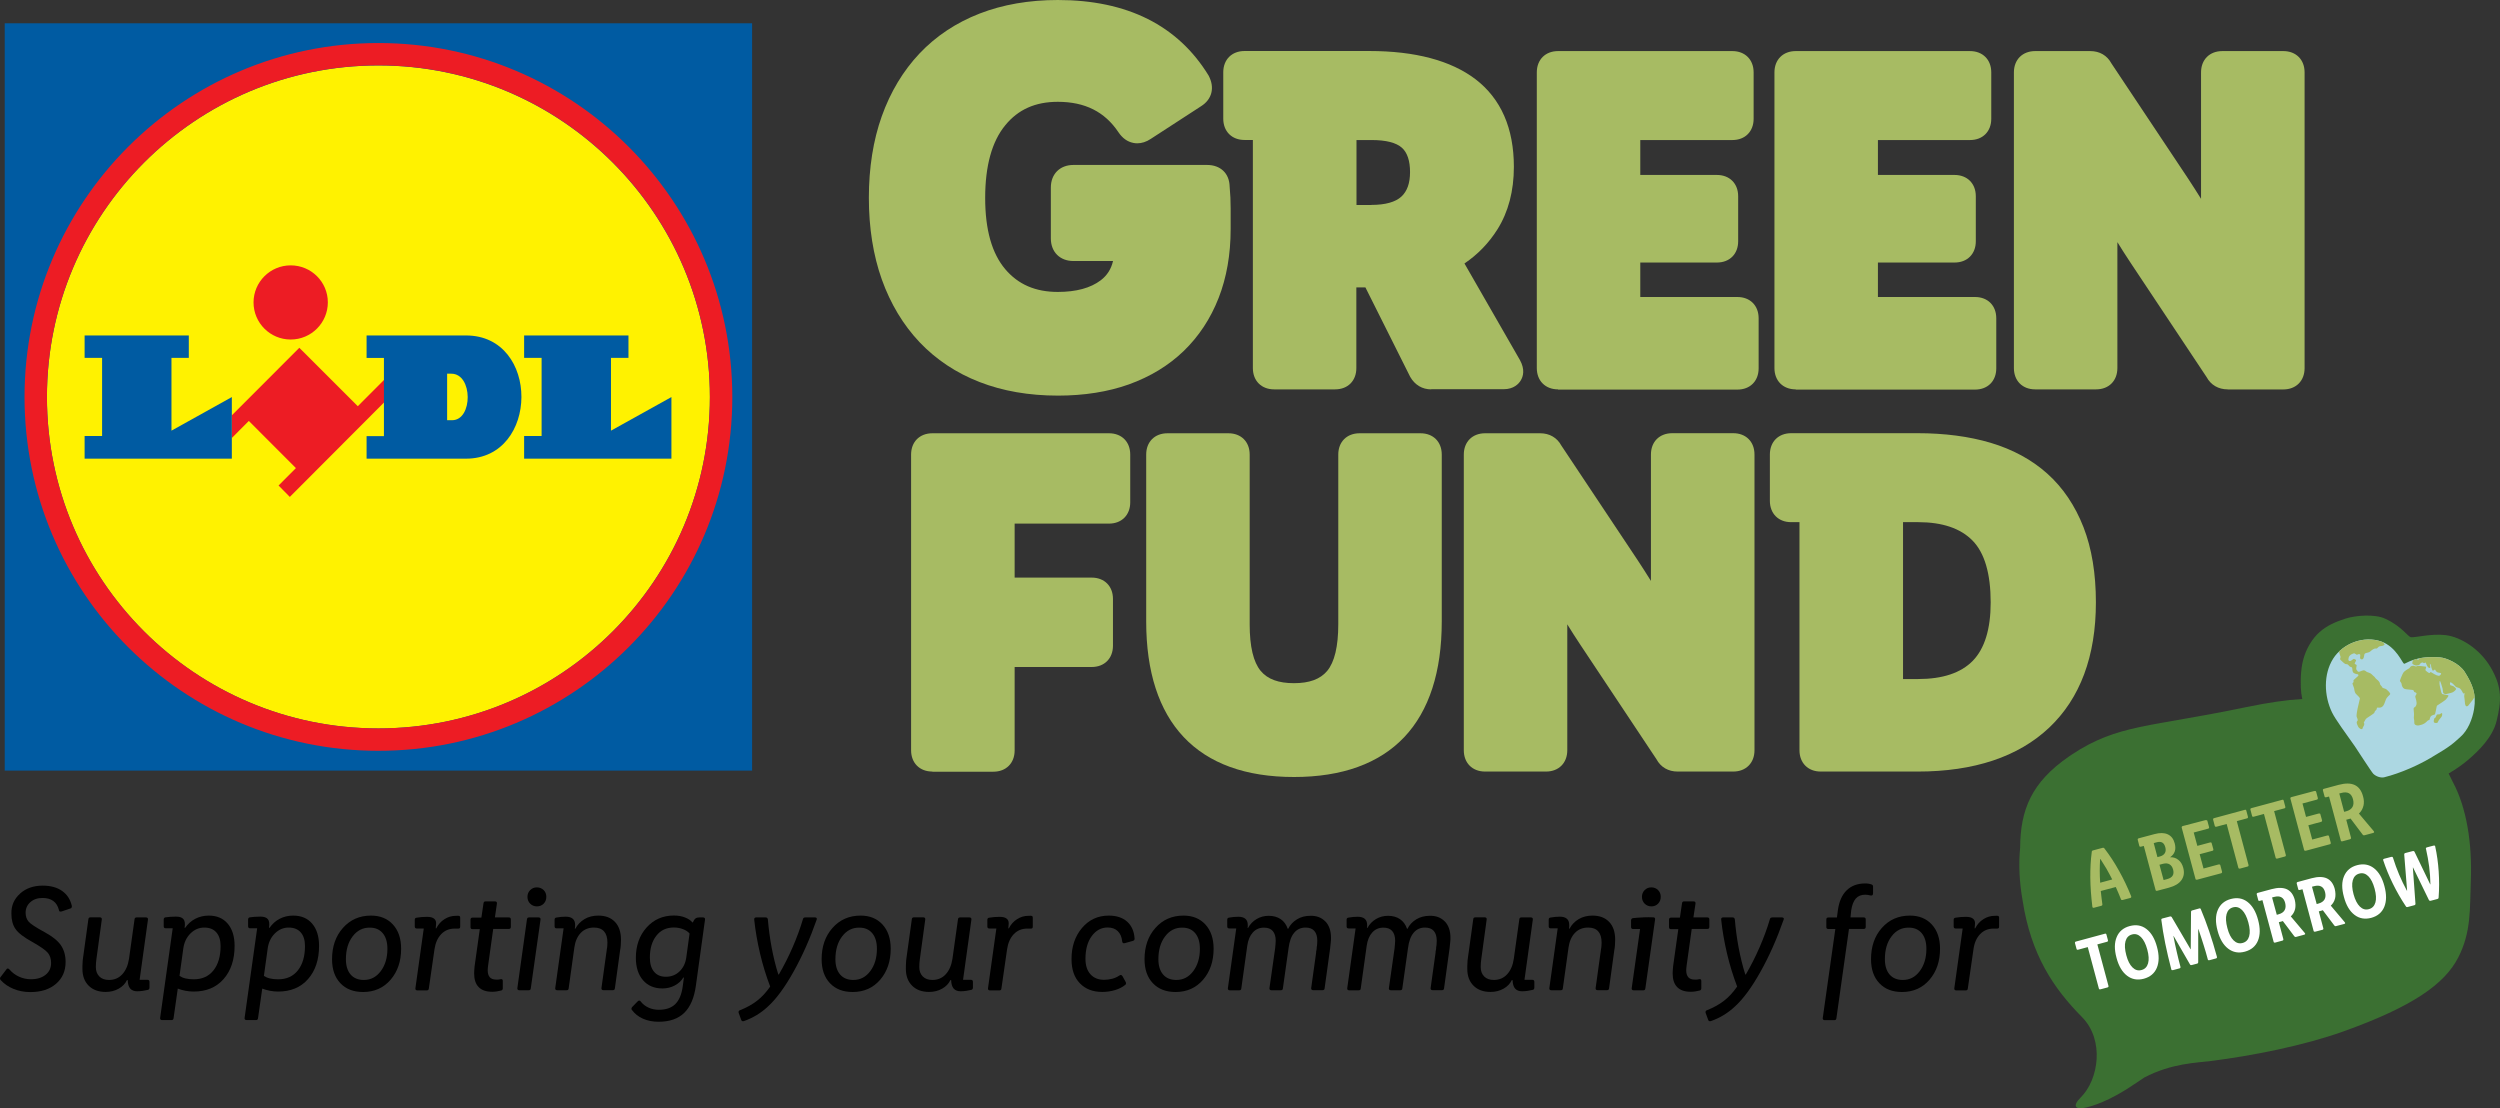
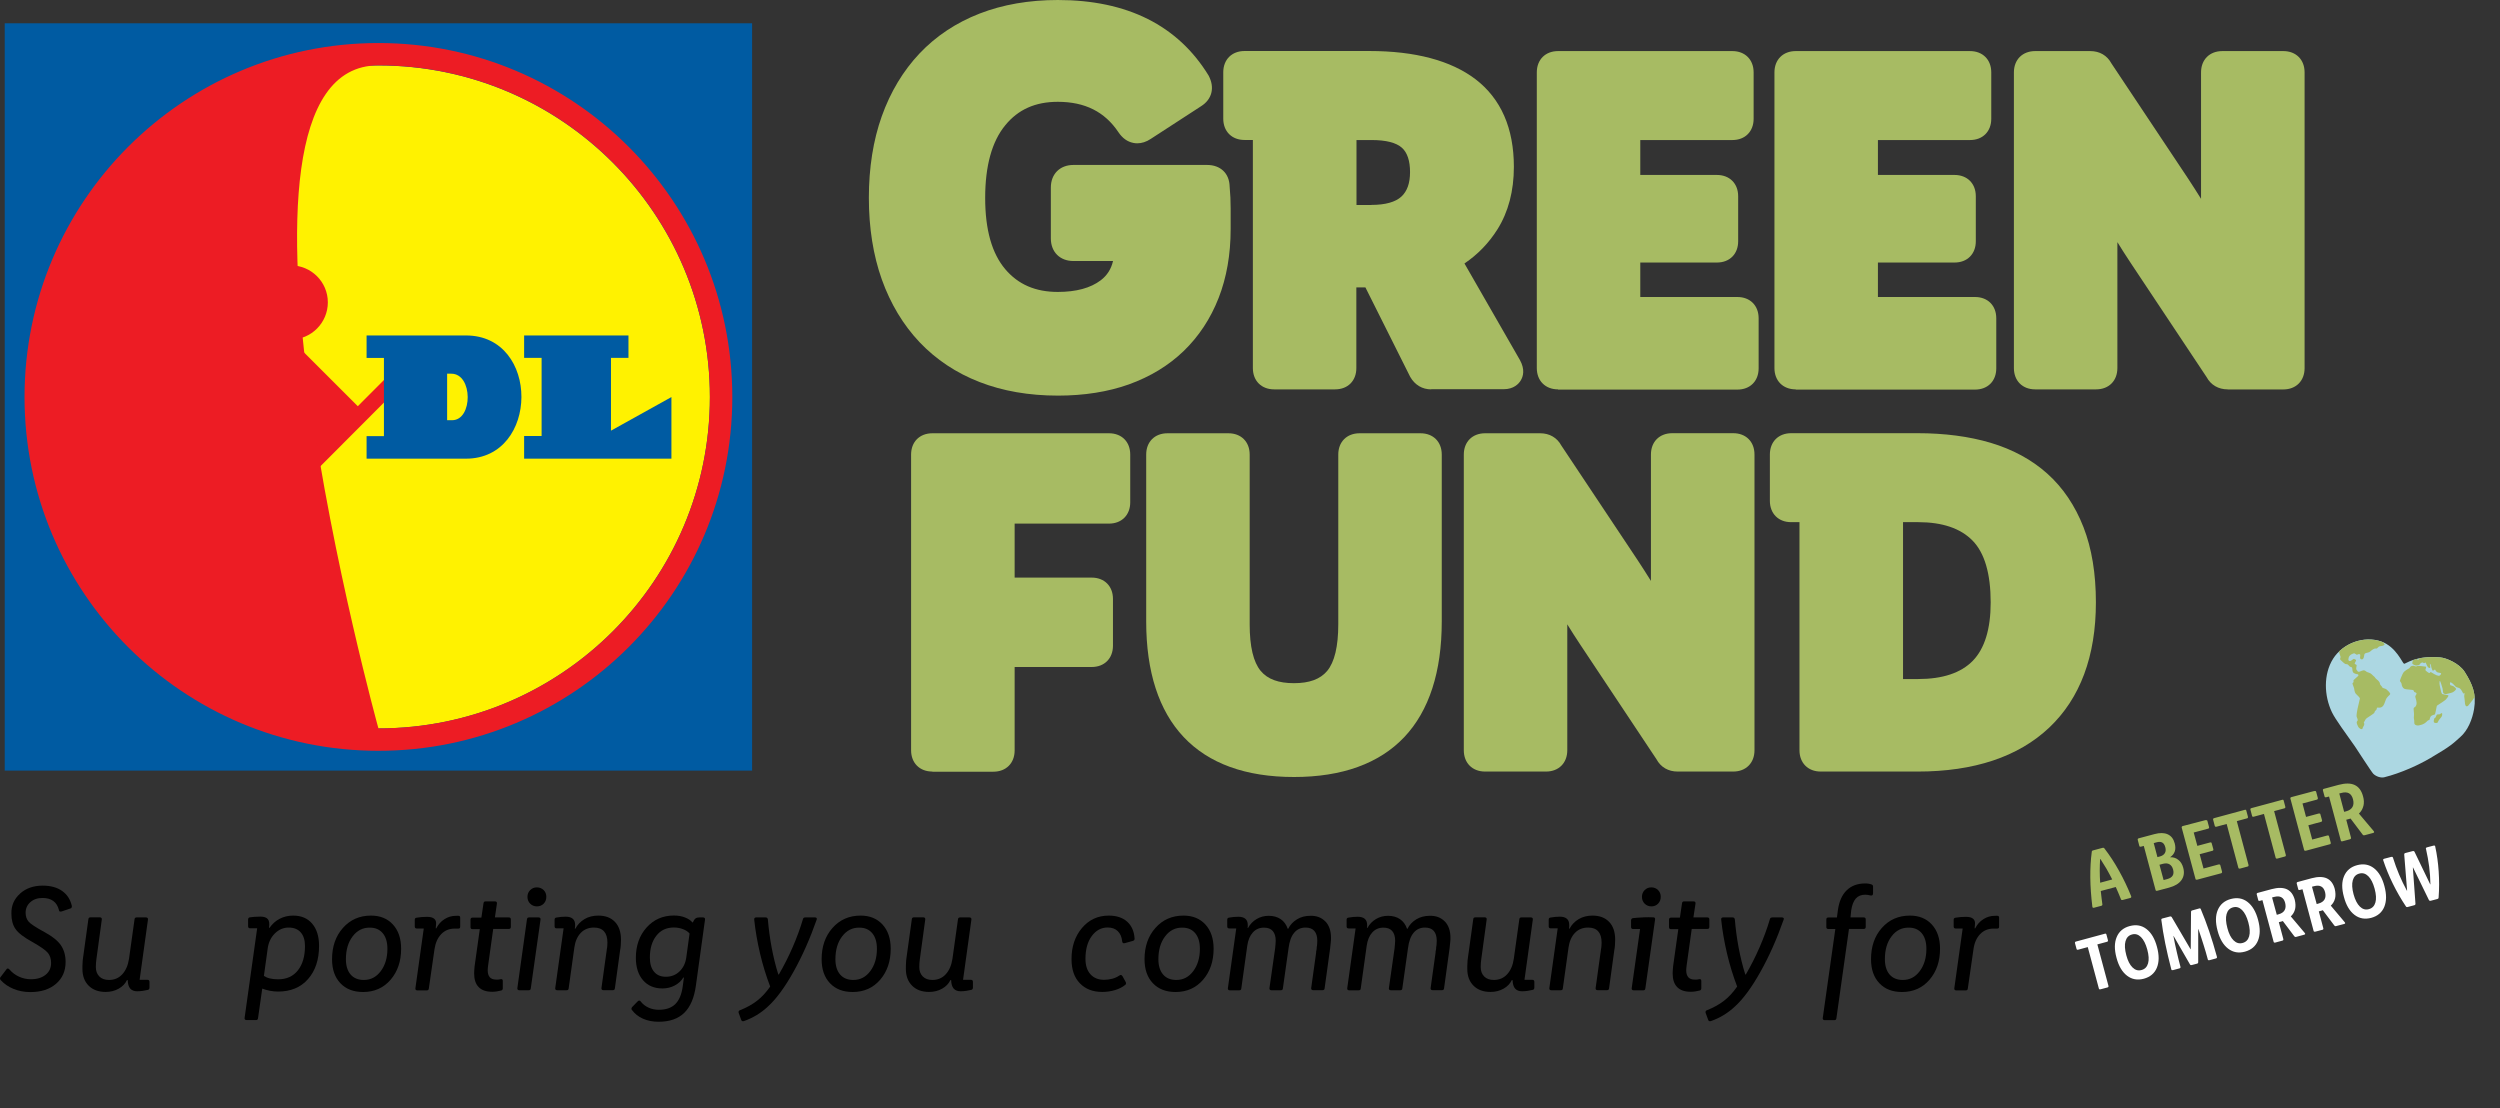
<svg xmlns="http://www.w3.org/2000/svg" id="Layer_2" data-name="Layer 2" viewBox="0 0 344.53 152.73">
  <rect x="0" y="0" width="344.53" height="152.73" fill="#333333" stroke="none" />
  <defs>
    <style>
      .cls-1 {
        fill: none;
      }

      .cls-2 {
        fill: #3b7032;
      }

      .cls-3 {
        fill: #005ba2;
      }

      .cls-4 {
        fill: #ed1c24;
      }

      .cls-5 {
        fill: #fff;
      }

      .cls-6 {
        fill: #a7bb63;
      }

      .cls-7 {
        fill: #acd7e2;
      }

      .cls-8 {
        clip-path: url(#clippath);
      }

      .cls-9 {
        fill: #fff200;
      }
    </style>
    <clipPath id="clippath">
      <path class="cls-1" d="M321.54,90.79c-1.35,2.14-1.25,5.09-.16,7.38.47.98,1.9,2.91,3.15,4.68.18.27,2.32,3.58,2.55,3.8.43.41,1.08.58,1.5.48,2.36-.59,4.77-1.72,6.33-2.63,2.99-1.75,3.15-2.03,4.14-2.9,1.07-.94,1.68-2.46,1.92-3.88.33-2.02-.2-3.39-1.3-5.12-.72-1.13-2.49-1.93-3.41-2-1.86-.16-3.09.13-3.86.42-.67.25-.99.5-1.09.46-.21-.08-1.07-2.32-3.11-3.05-.55-.2-1.14-.29-1.72-.29-1.95-.02-3.91,1-4.94,2.65Z" />
    </clipPath>
  </defs>
  <g id="Layer_1-2" data-name="Layer 1">
    <g>
      <rect class="cls-3" x=".65" y="3.21" width="103" height="102.99" />
      <path class="cls-9" d="M52.15,9.02C26.93,9.02,6.47,29.48,6.47,54.72s20.46,45.67,45.68,45.67,45.68-20.46,45.68-45.67S77.37,9.02,52.15,9.02" />
      <polygon class="cls-4" points="49.31 55.98 41.25 47.93 31.95 57.24 31.95 60.36 34.29 58.01 40.78 64.51 38.39 66.91 39.94 68.48 52.92 55.47 52.92 52.36 49.31 55.98" />
      <polygon class="cls-3" points="11.66 46.23 26.02 46.23 26.02 49.32 23.63 49.32 23.63 59.35 31.95 54.72 31.95 63.21 11.66 63.21 11.66 60.09 14.07 60.09 14.07 49.32 11.66 49.32 11.66 46.23" />
      <polygon class="cls-3" points="72.23 46.23 72.23 49.32 74.64 49.32 74.64 60.09 72.23 60.09 72.23 63.21 92.53 63.21 92.53 54.72 84.2 59.35 84.2 49.32 86.61 49.32 86.61 46.23 72.23 46.23" />
      <path class="cls-4" d="M40.06,36.57c2.83,0,5.12,2.28,5.12,5.1s-2.29,5.12-5.12,5.12-5.12-2.29-5.12-5.12c.01-2.82,2.3-5.1,5.12-5.1" />
-       <path class="cls-4" d="M52.15,100.38c-25.22,0-45.68-20.46-45.68-45.67S26.93,9.01,52.15,9.01s45.68,20.46,45.68,45.7-20.46,45.67-45.68,45.67M52.15,5.93C25.23,5.93,3.38,27.78,3.38,54.72s21.85,48.75,48.77,48.75,48.77-21.83,48.77-48.75c0-26.94-21.85-48.79-48.77-48.79" />
+       <path class="cls-4" d="M52.15,100.38S26.93,9.01,52.15,9.01s45.68,20.46,45.68,45.7-20.46,45.67-45.68,45.67M52.15,5.93C25.23,5.93,3.38,27.78,3.38,54.72s21.85,48.75,48.77,48.75,48.77-21.83,48.77-48.75c0-26.94-21.85-48.79-48.77-48.79" />
      <path class="cls-3" d="M64.22,46.23h-13.7v3.1h2.39v10.77h-2.39v3.11h13.7c10.13,0,10.24-16.98,0-16.98" />
      <path class="cls-9" d="M62.3,57.91h-.68v-6.41h.58c2.99,0,2.99,6.42.1,6.41" />
    </g>
    <g>
      <path class="cls-6" d="M145.78,54.52c-3.97,0-7.59-.63-10.78-1.87-3.23-1.25-6.01-3.11-8.28-5.5-2.25-2.38-4-5.29-5.2-8.65-1.18-3.32-1.78-7.1-1.78-11.24s.6-7.93,1.78-11.24c1.2-3.36,2.95-6.27,5.2-8.65,2.26-2.39,5.04-4.24,8.28-5.5,3.19-1.24,6.82-1.87,10.78-1.87,9.56,0,16.55,3.5,20.78,10.41.88,1.66.48,3.27-1.04,4.23l-6.93,4.5c-.61.41-1.25.61-1.87.61-.18,0-.37-.02-.55-.06-.81-.16-1.49-.66-2.03-1.46-1.89-2.83-4.62-4.2-8.36-4.2-3.09,0-5.46,1.05-7.24,3.23-1.84,2.23-2.77,5.6-2.77,10.01s.93,7.65,2.76,9.82c1.79,2.11,4.16,3.14,7.25,3.14,2.53,0,4.51-.54,5.91-1.6.88-.67,1.44-1.54,1.7-2.66h-5.46c-1.86,0-3.11-1.25-3.11-3.11v-7.02c0-1.86,1.25-3.11,3.11-3.11h18.42c1.85,0,3.07,1.16,3.11,2.96.1,1.05.14,2.07.14,3.01v2.87c0,3.49-.56,6.69-1.66,9.5-1.11,2.84-2.73,5.29-4.81,7.3-2.07,2-4.61,3.54-7.55,4.6-2.88,1.03-6.19,1.55-9.8,1.55" />
      <path class="cls-6" d="M188.97,28.24c1.94,0,3.34-.39,4.16-1.15.8-.74,1.19-1.85,1.19-3.38s-.37-2.67-1.11-3.34c-.79-.71-2.19-1.07-4.18-1.07h-2.09v8.95h2.03ZM197.24,53.66c-1.24,0-2.26-.61-2.9-1.73l-6.17-12.32h-1.25v11.12c0,1.75-1.17,2.93-2.93,2.93h-8.4c-1.75,0-2.93-1.18-2.93-2.93v-31.44h-1.15c-1.75,0-2.93-1.18-2.93-2.93v-6.4c0-1.75,1.18-2.93,2.93-2.93h17.19c6.32,0,11.24,1.31,14.63,3.88,3.52,2.69,5.3,6.76,5.3,12.09,0,3.31-.76,6.21-2.26,8.6-1.18,1.88-2.71,3.47-4.55,4.71l7.65,13.32c.71,1.3.45,2.24.1,2.81-.27.45-.95,1.2-2.36,1.2h-9.97v.02Z" />
      <path class="cls-6" d="M214.72,53.66c-1.75,0-2.93-1.18-2.93-2.93V9.97c0-1.75,1.18-2.93,2.93-2.93h24.02c1.75,0,2.93,1.18,2.93,2.93v6.4c0,1.75-1.17,2.93-2.93,2.93h-12.69v4.81h10.56c1.75,0,2.93,1.18,2.93,2.93v6.21c0,1.75-1.17,2.93-2.93,2.93h-10.56v4.75h13.38c1.75,0,2.93,1.17,2.93,2.93v6.9c0,1.75-1.17,2.93-2.93,2.93h-24.71v-.03Z" />
      <path class="cls-6" d="M247.47,53.66c-1.75,0-2.93-1.18-2.93-2.93V9.97c0-1.75,1.18-2.93,2.93-2.93h24.02c1.75,0,2.93,1.18,2.93,2.93v6.4c0,1.75-1.17,2.93-2.93,2.93h-12.69v4.81h10.56c1.75,0,2.93,1.18,2.93,2.93v6.21c0,1.75-1.17,2.93-2.93,2.93h-10.56v4.75h13.38c1.75,0,2.93,1.17,2.93,2.93v6.9c0,1.75-1.17,2.93-2.93,2.93h-24.71v-.03Z" />
      <path class="cls-6" d="M307.01,53.66c-1.29,0-2.33-.6-2.92-1.7l-10.46-15.73c-.67-1.01-1.28-1.97-1.83-2.86v17.36c0,1.75-1.18,2.93-2.93,2.93h-8.4c-1.75,0-2.93-1.18-2.93-2.93V9.97c0-1.75,1.18-2.93,2.93-2.93h7.59c1.29,0,2.33.6,2.92,1.7l10.52,15.8c.67,1.02,1.28,1.97,1.83,2.86V9.97c0-1.75,1.18-2.93,2.93-2.93h8.41c1.75,0,2.93,1.18,2.93,2.93v40.77c0,1.75-1.18,2.93-2.93,2.93h-7.66Z" />
    </g>
    <g>
      <path class="cls-6" d="M128.49,106.33c-1.75,0-2.93-1.18-2.93-2.93v-40.76c0-1.75,1.18-2.93,2.93-2.93h24.34c1.75,0,2.93,1.17,2.93,2.93v6.59c0,1.75-1.18,2.93-2.93,2.93h-13v7.44h10.62c1.75,0,2.93,1.18,2.93,2.93v6.46c0,1.75-1.18,2.93-2.93,2.93h-10.62v11.5c0,1.75-1.18,2.93-2.93,2.93h-8.41v-.02Z" />
      <path class="cls-6" d="M178.32,107.08c-6.64,0-11.75-1.85-15.2-5.51-3.42-3.63-5.16-8.99-5.16-15.92v-23.01c0-1.75,1.17-2.93,2.93-2.93h8.4c1.75,0,2.93,1.17,2.93,2.93v23.4c0,3.05.51,5.21,1.52,6.42.95,1.14,2.45,1.69,4.58,1.69s3.63-.55,4.58-1.69c1.01-1.21,1.53-3.37,1.53-6.42v-23.4c0-1.75,1.18-2.93,2.93-2.93h8.4c1.75,0,2.93,1.17,2.93,2.93v23.02c0,6.93-1.74,12.29-5.16,15.92-3.46,3.65-8.58,5.5-15.21,5.5" />
      <path class="cls-6" d="M231.2,106.33c-1.29,0-2.33-.6-2.92-1.7l-10.46-15.73c-.67-1.01-1.28-1.96-1.83-2.86v17.36c0,1.75-1.18,2.93-2.93,2.93h-8.4c-1.75,0-2.93-1.18-2.93-2.93v-40.76c0-1.75,1.18-2.93,2.93-2.93h7.59c1.29,0,2.33.6,2.92,1.69l10.52,15.8c.67,1.02,1.28,1.97,1.83,2.86v-17.43c0-1.75,1.18-2.93,2.93-2.93h8.41c1.75,0,2.93,1.17,2.93,2.93v40.77c0,1.75-1.18,2.93-2.93,2.93h-7.66Z" />
      <path class="cls-6" d="M264.35,93.58c3.36,0,5.89-.84,7.52-2.51,1.64-1.68,2.47-4.39,2.47-8.05,0-3.96-.84-6.83-2.5-8.52-1.65-1.69-4.17-2.54-7.49-2.54h-2.09v21.62h2.09ZM250.92,106.33c-1.75,0-2.93-1.18-2.93-2.93v-31.44h-1.15c-1.75,0-2.93-1.18-2.93-2.93v-6.4c0-1.75,1.18-2.93,2.93-2.93h17.44c3.69,0,7.07.44,10.04,1.32,3.05.91,5.68,2.33,7.82,4.25,2.15,1.92,3.83,4.41,4.99,7.38,1.14,2.92,1.71,6.41,1.71,10.36,0,7.43-2.17,13.24-6.45,17.28-4.25,4.01-10.35,6.04-18.11,6.04h-13.36Z" />
    </g>
    <g>
-       <path class="cls-2" d="M343.31,92.08c-1.51-2.65-4.2-4.3-6.26-4.55-1.96-.24-4.16.34-4.77.29-.46-.04-1.2-1.46-3.58-2.56-1.43-.66-4.03-.47-5.49,0-1.35.44-2.51.93-3.57,1.87-.94.84-1.66,2.05-2.06,3.23-.53,1.53-.53,3.23-.5,4.38.02.54.09,1.07.2,1.59-2.15.13-4.67.48-7.73,1.12-13.35,2.79-17.67,2.34-23.99,6.51-.14.09-.28.19-.41.28-5.17,3.54-6.72,7.35-6.75,12.58-.22,2.22-.12,4.72.34,7.28,1.15,7.48,4.26,12.1,8.19,16.07,3.11,3.15,2.31,8.59-.17,11.06-1.21,1.2-.78,1.76.74,1.39.72-.17,3.12-.77,6.88-3.37.29-.2.67-.46,1.1-.74,3.78-2,7.35-2.05,9.28-2.3,5.62-.72,12.66-2.09,18.22-4.08,9.52-3.41,13.9-6.51,15.78-10.15,1.83-3.53,1.6-6.76,1.75-10.62.19-5.04-.54-9.99-2.5-13.63-.21-.4-.39-.77-.56-1.13,1.06-.63,2.06-1.32,2.89-2.06,1.14-1,3.16-2.88,3.72-5.18.66-2.73.8-4.57-.75-7.28" />
      <path class="cls-7" d="M331.3,91.47c.21.08,1.48-1.17,4.95-.88.92.07,2.7.87,3.41,2,1.1,1.73,1.63,3.1,1.3,5.12-.24,1.42-.85,2.95-1.92,3.88-.99.87-1.15,1.15-4.14,2.9-1.56.91-3.97,2.04-6.33,2.63-.42.1-1.07-.07-1.5-.48-.23-.22-2.36-3.53-2.55-3.8-1.25-1.78-2.68-3.7-3.15-4.68-1.09-2.28-1.19-5.24.16-7.38s4.27-3.22,6.65-2.37c2.05.74,2.9,2.98,3.12,3.06" />
      <g class="cls-8">
        <path class="cls-6" d="M328.86,94.99c-.11-.08-.34-.13-.46-.18s-.09-.15-.21-.26c-.12-.12-.2-.22-.21-.36s-.2-.4-.41-.54-.28-.36-.46-.48c-.17-.11-.3-.38-.68-.48-.38-.1-.34-.2-.56-.29-.22-.09-.59.15-.76.18s-.23-.11-.35-.27c-.12-.15.03-.52.02-.62-.01-.1-.22-.14-.27-.2s.14-.31.18-.45c.04-.14-.17-.17-.27-.23-.1-.05-.37.27-.54.29-.17.01-.32-.06-.2-.48.12-.42.58-.53.71-.58.13-.04.4.25.46.19s.33-.16.41-.01c.07.15-.16.59.18.65.33.06.36-.47.39-.64.03-.17.13-.22.48-.29s.36-.23.7-.44c.34-.21.41-.09.52-.12.11-.03.22-.24.39-.3.17-.06.46-.02.65-.19.18-.16-.12-.19-.08-.31.04-.12.58.07.79.07s.51-.2.55-.33c.04-.12-.06-.23-.19-.33s.08-.69.15-.75.3-.25.4-.38-.09-.35-.09-.51-.24-.27-.28-.32.29-.11.4-.18c.11-.06.46.06.49.1.03.05.26.18.39.23.14.05.2.28.21.54.01.25-.14.06-.26.07s-.05-.03.02.32c.07.35.28.67.41.7s.17-.03.27-.14c.11-.12.23-.12.39-.14s.3-.06.4-.11c.09-.05.63.08.88.05.25-.02.21-.26.29-.41.08-.15.15.03.38-.03.24-.06.14-.22.25-.27.11-.05.41-.07.34-.32s-.49-.24-.58-.23c-.09.01-1.1-.22-1.27-.32-.18-.1-.4-.14-.78-.21s-.88-.33-1.28-.4c-.4-.06-.42.06-.57.06-.15-.01-.72-.13-.91.01-.2.14-.02.3-.02.3,0,0,.32.21.27.25-.05.04-.51-.1-.66-.07-.16.04-.01.14-.01.26,0,.11.53.21.64.39.11.17-.04.3-.16.36s-.23-.01-.16.27c.07.27-.01.21-.1.13s-.31-.31-.39-.34c-.08-.03-.5.22-.62.5s-.15.19-.23.21c-.09.02-.22.07-.27.19-.05.11-.13.09-.18.04-.05-.06.16-.29.17-.34.01-.05-.14-.06-.43-.2-.29-.13-.23-.16-.17-.32.05-.16.99-.26,1.12-.27.13-.01.42-.19.52-.28s.16-.15.02-.22-.14.03-.24-.01c-.1-.04-.06-.33-.17-.4s-.17.04-.32.18c-.15.13-.28.16-.32.12-.04-.05.09-.29.02-.48s-.4-.06-.54-.09-.24-.38-.44-.4c-.2-.02-.18.28-.25.42s.05.18-.43,0c-.47-.18-.82-.25-1.19-.23s-.42-.15-.48-.28-.17-.11-.34-.15c-.6-.18-1.35-.16-1.63-.15s-.21.16-.37.3c-.17.14-.23-.03-.65.06-.42.09-.26.43-.25.58.02.14.49.2.49.2,0,0,.31-.07.4-.03.1.04.14.02.38-.01s.8.34.76.49c-.04.15-.19.41-.18.57.01.16-.05.19-.21.35-.15.16-.61.62-.71.79-.11.17-.16.63-.03.83.13.2.33.41.37.69.04.27.16.7.2.79.05.09.08.2.05.28-.03.07-.11.19-.01.3.11.11.48.47.64.56.16.08.3-.01.44.15s.15.2.31.27c.16.06.21.01.24.22s0,.5.24.64.48.14.53.16c.05.02.1.15.06.21-.04.07-.59.5-.63.57-.05.06-.04.16-.02.25.02.09-.13.13-.15.22-.02.08.2.54.22.67s.06.59.27.79c.21.2.56.54.53.63-.03.08-.29,1.31-.33,1.44-.04.13-.17.96-.12,1.06.05.09.19.47.14.53-.04.06-.12.13-.13.26-.01.12.13.48.22.62s.26.27.39.3c.13.02.18,0,.21-.14s.17-.29.21-.45c.04-.16.02-.16-.02-.24s-.06-.08.03-.18c.08-.1.15-.37.35-.5.19-.13.9-.58,1-.69s.07-.23.16-.31c.09-.08.15-.11.2-.23.05-.12,0-.18.08-.22.08-.03.39.07.61-.07.22-.14.31-.29.47-.74.06-.17.13-.4.27-.57.21-.27.44-.4.44-.51-.02-.18-.43-.56-.54-.64M332.76,89.47c-.06.06-.09.14-.13.18-.03.05-.04.14.01.21.05.07.3.09.32.08.02,0,.11-.29.12-.35s.01-.18-.05-.18c-.05,0-.21,0-.27.06M333.67,89.35c-.06,0-.25-.08-.31,0s-.17-.02-.16.13c0,.15-.01.14-.06.28s-.04.08-.06.22-.15.15-.08.24.17.14.25.12.2-.12.23-.12.27-.06.29-.11c.03-.05-.09-.26-.07-.35s.07-.11.06-.16c0-.05-.02-.1,0-.14s.03-.08.02-.09c-.02,0-.11-.02-.11-.02M335.83,98.5c-.06.08-.12.2-.16.33-.04.13-.16.09-.2.2s-.14.46,0,.55c.14.09.39.06.45.01.06-.05.1-.24.23-.41.13-.17.4-.44.4-.58,0-.15.06-.29-.04-.32s-.19.13-.31.16-.31-.02-.37.06M336.9,95.72c.26.05.46.06.52.12.06.06-.2.41-.36.57-.16.16-1,.7-1.13.78s-.07.03-.13.2-.17,1.06-.27,1.08c-.1.02-.38.11-.51.22-.14.11-.17.47-.22.52-.05.05-.14.02-.23.1-.1.08-.21.23-.43.37s-.49.24-.78.29-.55-.06-.61-.2-.01-.4-.06-.6-.03-.47-.01-.64c.03-.17-.1-.85-.03-.97s.23-.06.35-.41c.12-.36-.1-.92-.14-1.09s.07-.2.15-.4c.08-.2-.15-.23-.27-.29-.11-.07-.03-.14-.16-.25-.13-.1-.98-.06-1.25-.21s-.34-.47-.36-.65-.23-.35-.23-.43c-.01-.08.34-.95.49-1.16.14-.21.66-.51.77-.56.11-.06.15-.26.36-.33s.39,0,.49.05c.1.04.18.03.23-.04.05-.06,1.07.04,1.21.08.14.04-.03.33-.04.45-.01.11.45.42.52.43.08.02.06-.02.12-.07.06-.06.09-.09.23.01.14.09.67.42.93.44s.36-.24.37-.32c0-.08-.25-.07-.47-.14-.22-.06-.32-.34-.37-.39s-.22.16-.3.15c-.07,0-.26-.55-.25-.68s-.17-.33-.17-.26.06.24.06.43-.05.16-.22.09c-.18-.07-.33-.57-.4-.67s-.1.02-.2.04c-.1.01-.16-.07-.24-.09s-.32.12-.39.25-.01.07-.32.15c-.31.09-.51-.09-.66-.19-.15-.1.07-.67.29-.76.22-.09.44.24.5.22.05-.02.02-.39.1-.49.07-.1.58-.22.87-.32.3-.1.42-.02.54-.04.11-.01-.03-.28-.26-.33-.22-.05-.12-.2-.02-.41.1-.21.21-.02.29-.07s.45-.29.45-.29c0,0,.51-.21.69-.21.18.01.9.28,1.11.44s.32.15.24.28c-.08.13-.37.07-.39.16-.02.09-.01.16.1.15.11-.01.62-.34.98-.25.36.09.21.14.43.11s.34.06.48.19c.14.13.2.13.17.01-.03-.12-.09-.39,0-.4s.46.1.45.25c-.02.15-.08.35-.02.39.06.03.24.01.25-.07.01-.07.01-.31.04-.34.03-.04.47.03.65.06s.31-.14.37-.11,1.14.21,1.22.39c.04.08-.12.24-.06.29.09.07.27.1.4.18.08.05.31.01.54.07.48.12.78.41.94.5.12.07.21.1.28.2.13.21.14.38.14.38,0,0-.98,5.4-1.12,5.74-.14.35-.48.4-.64.31-.16-.09-.22-.53-.32-.5-.09.02-.15.42-.19.41-.09-.02-.32-.05-.33-.15-.01-.2.18-.57.17-.67-.01-.15-.22-.02-.19-.2s-.06-.77-.2-.7c-.78.39-.45.28-.6.45-.33.39-.67.88-.72.91-.53.32-.4-.76-.49-1.08s.04-.67.04-.67c0,0-.19.08-.22.01-.04-.06-.28-.57-.47-.68s-.43-.13-.54-.21c-.11-.08-.32-.37-.39-.41-.06-.04-.33-.3-.39-.18-.06.11-.01.33.04.37.05.03.37.09.46.17s.37.26.3.41-.42.44-.69.48c-.27.05-.63.18-.76.16s-.31-.08-.32-.23-.06-.43-.08-.55-.3-1.02-.35-1.03c-.05-.01-.07.09-.07.35.01.26.2,1,.23,1.15s.12.23.13.3c.03,0,.35.08.35.08" />
      </g>
      <g>
        <path class="cls-5" d="M334.33,116.86s.06-.07.12-.08l.94-.25s.1,0,.14,0c.04.02.06.06.07.12.24,1.09.4,2.24.48,3.44.08,1.21.08,2.41-.01,3.6,0,.05-.01.09-.04.13-.03.03-.07.06-.11.07l-.95.25s-.09,0-.13,0c-.04-.02-.07-.05-.1-.09l-2.19-4.49h-.03s.36,4.99.36,4.99c0,.06-.01.1-.03.13s-.06.05-.12.07l-.93.25s-.1.02-.14,0c-.04,0-.07-.04-.1-.09-.67-1-1.27-2.05-1.8-3.13s-.97-2.15-1.32-3.21c-.02-.05-.02-.1,0-.14s.06-.06.12-.08l.99-.26s.1,0,.14,0c.04.02.07.06.09.11.25.81.54,1.59.85,2.33s.67,1.48,1.07,2.22h.03s-.4-4.99-.4-4.99c0-.06.01-.1.03-.13s.06-.05.12-.07l1.03-.27s.1,0,.14,0c.04.02.07.05.1.1l2.16,4.48h.03c-.01-.82-.07-1.62-.17-2.42-.1-.79-.25-1.61-.44-2.46-.03-.05-.02-.1,0-.14M325.22,124.94c.37.36.78.48,1.24.35.46-.12.76-.43.9-.92.14-.49.1-1.12-.11-1.9s-.5-1.35-.87-1.72c-.37-.36-.78-.49-1.24-.36-.46.12-.76.43-.9.93-.14.5-.1,1.14.11,1.93.21.76.5,1.33.87,1.69M323.04,120.74c.33-.77.93-1.28,1.8-1.51s1.64-.1,2.31.41c.66.51,1.15,1.33,1.45,2.47.31,1.14.3,2.09-.02,2.87-.32.77-.92,1.27-1.79,1.51-.87.23-1.65.1-2.31-.41-.67-.51-1.16-1.33-1.46-2.47-.32-1.15-.31-2.1.02-2.87M319.27,124.59l.25-.07c.4-.11.67-.3.83-.57.15-.27.17-.61.07-1.01-.1-.38-.28-.64-.53-.77-.25-.14-.58-.15-1-.04l-.27.07.65,2.39ZM321.8,123.8c-.09.39-.29.73-.59,1.01l1.93,2.29c.04.05.06.1.05.14-.01.05-.06.07-.12.09l-1.14.3s-.09,0-.13,0c-.04-.02-.07-.04-.1-.08l-1.59-2.11s-.07.03-.1.04c-.04,0-.1.03-.18.05l-.27.07.62,2.32c.01.06.01.1-.01.14-.02.04-.06.07-.12.08l-.99.26s-.1,0-.14,0c-.04-.02-.06-.06-.08-.12l-1.53-5.73-.37.1s-.1,0-.14,0-.06-.06-.08-.12l-.2-.76c-.01-.05-.01-.1.01-.14.02-.04.06-.06.12-.08l1.93-.52c.86-.23,1.56-.22,2.09.02.53.25.89.73,1.09,1.46.11.49.13.92.04,1.31M313.77,126.07l.25-.07c.4-.11.67-.29.83-.57.15-.27.17-.61.07-1.01-.1-.38-.28-.64-.53-.77-.25-.14-.58-.15-1-.04l-.27.07.65,2.39ZM316.29,125.28c-.09.39-.29.73-.59,1.01l1.93,2.29c.04.05.06.1.05.14-.02.05-.06.07-.12.09l-1.14.31s-.09,0-.13,0c-.04-.02-.07-.04-.1-.08l-1.59-2.11s-.07.03-.1.04c-.04,0-.1.03-.18.05l-.27.07.62,2.32c.01.06.01.1-.01.14-.02.04-.06.07-.12.08l-.99.27s-.1,0-.14,0c-.04-.02-.06-.06-.08-.12l-1.54-5.73-.36.1s-.1,0-.14,0c-.04-.02-.07-.06-.08-.12l-.2-.76c-.02-.05-.01-.1.01-.14.02-.04.06-.07.12-.08l1.93-.52c.86-.23,1.56-.22,2.09.02.53.25.89.73,1.09,1.46.11.47.13.9.04,1.29M307.82,129.6c.37.36.78.48,1.24.35.46-.12.76-.43.9-.92.14-.49.1-1.12-.11-1.9s-.5-1.35-.87-1.72c-.37-.36-.78-.49-1.23-.37-.46.12-.76.43-.9.93-.14.5-.1,1.14.11,1.93.2.78.49,1.34.86,1.7M305.64,125.4c.33-.77.93-1.28,1.8-1.51s1.64-.1,2.3.41c.66.51,1.15,1.33,1.45,2.47.31,1.14.3,2.09-.02,2.87-.32.77-.92,1.27-1.79,1.51-.87.24-1.64.1-2.31-.41-.67-.51-1.16-1.33-1.46-2.47-.31-1.14-.3-2.1.03-2.87M303.07,125.19s.1,0,.14,0c.04.02.07.05.09.11.39.93.78,1.94,1.15,3.04.37,1.09.73,2.27,1.07,3.52.01.05.01.1-.01.14-.02.04-.06.06-.11.08l-.92.25c-.06,0-.1,0-.14,0s-.07-.06-.08-.12c-.17-.65-.36-1.3-.57-1.96-.21-.66-.44-1.39-.72-2.2h-.03v4.55c0,.05-.02.09-.04.13-.03.03-.06.06-.11.07l-.76.2s-.09,0-.13,0c-.04-.02-.07-.05-.1-.1l-2.26-3.92h-.02c.14.75.29,1.47.45,2.15.15.68.33,1.38.52,2.1.02.05.01.1-.01.14-.02.04-.06.07-.11.08l-.92.25s-.1,0-.14,0-.07-.06-.08-.12c-.33-1.26-.61-2.46-.84-3.59-.23-1.13-.4-2.2-.53-3.2-.01-.06,0-.1.02-.14.02-.03.06-.06.12-.07l1.06-.28s.09,0,.13,0c.04.02.07.05.1.09l2.59,4.42h.03s.04-5.14.04-5.14c0-.05.02-.09.04-.13.03-.03.06-.06.11-.07l.97-.27ZM293.89,133.33c.37.36.78.48,1.24.35.46-.12.76-.43.9-.92.14-.49.1-1.12-.11-1.9s-.5-1.35-.87-1.72c-.37-.36-.78-.49-1.23-.36-.46.12-.76.43-.9.93-.14.5-.1,1.14.11,1.93.2.77.49,1.33.86,1.69M291.71,129.13c.32-.77.93-1.28,1.8-1.51s1.64-.1,2.3.41c.66.51,1.15,1.33,1.45,2.47.31,1.14.3,2.09-.02,2.87-.32.77-.92,1.27-1.79,1.51-.87.23-1.64.1-2.31-.41-.67-.51-1.16-1.33-1.46-2.47-.31-1.14-.3-2.1.03-2.87M290.07,128.67s.1,0,.14,0c.04.02.06.06.08.12l.21.78c.01.05.01.1-.01.14s-.06.06-.12.08l-1.33.36,1.53,5.71c.02.05.01.1-.01.14-.02.04-.06.06-.12.08l-.97.26c-.06.02-.1,0-.14,0-.04-.02-.06-.06-.08-.11l-1.53-5.71-1.33.36s-.1,0-.14,0c-.04-.02-.07-.06-.08-.12l-.21-.78c-.01-.06-.01-.1.01-.14.02-.04.06-.07.11-.08l3.99-1.08Z" />
        <path class="cls-6" d="M323.05,111.88l.27-.07c.42-.11.71-.31.88-.6.16-.28.18-.64.07-1.07-.11-.4-.29-.67-.56-.82-.27-.14-.62-.16-1.05-.04l-.28.07.67,2.53ZM325.71,111.05c-.1.41-.3.77-.62,1.07l2.04,2.42c.05.06.06.11.05.15-.01.05-.06.08-.13.1l-1.2.32s-.1,0-.14,0c-.04-.02-.08-.04-.1-.08l-1.68-2.23s-.07.03-.11.04c-.04,0-.1.03-.19.05l-.29.08.65,2.45c.02.06.01.11-.01.15-.02.04-.06.07-.12.09l-1.04.28c-.06.02-.1,0-.15,0-.04-.02-.07-.06-.08-.12l-1.62-6.05-.39.1c-.06.02-.11,0-.15,0-.04-.02-.07-.06-.08-.12l-.22-.81c-.02-.06-.01-.1.01-.15.02-.04.06-.07.12-.08l2.04-.55c.91-.24,1.64-.24,2.2.02.56.26.94.77,1.15,1.54.14.48.16.93.06,1.35M318.97,109.02c.06-.02.11,0,.15,0,.04.02.07.06.08.12l.22.82c.02.06.01.11-.01.15-.02.04-.06.07-.12.09l-1.98.53.49,1.85,1.75-.47c.06,0,.11,0,.15,0,.04.02.07.06.08.12l.22.8c.02.06.01.11-.01.15-.02.04-.06.07-.12.08l-1.75.47.53,1.97,2.08-.56c.06,0,.11,0,.15,0,.04.02.07.06.09.12l.23.86c.02.06.01.11-.01.15-.02.04-.06.07-.12.08l-3.3.89c-.06,0-.1,0-.15,0-.04-.02-.07-.06-.09-.12l-1.88-7.04c-.02-.06-.01-.1.01-.15.02-.04.06-.07.12-.08l3.19-.85ZM314.49,110.22c.06-.02.11,0,.15,0,.04.02.07.06.08.12l.22.83c.02.06.01.11-.01.15-.02.04-.06.07-.12.08l-1.41.38,1.61,6.03c.02.06.01.11-.01.15-.02.04-.06.07-.12.08l-1.03.28c-.06.02-.11,0-.15,0-.04-.02-.07-.06-.09-.12l-1.61-6.03-1.41.38c-.06.02-.11,0-.15,0-.04-.02-.07-.06-.08-.12l-.22-.83c-.02-.06-.01-.11.01-.15.02-.04.06-.07.12-.08l4.22-1.14ZM309.34,111.6c.06-.02.11,0,.15,0,.04.02.07.06.08.12l.22.83c.01.06.01.11-.01.15-.02.04-.06.07-.12.08l-1.4.38,1.61,6.03c.01.06.01.11-.01.15-.02.04-.06.07-.12.08l-1.03.28c-.06,0-.11,0-.15,0-.04-.02-.07-.06-.09-.12l-1.61-6.03-1.4.38c-.06.02-.11,0-.15,0-.04-.02-.07-.06-.09-.12l-.22-.83c-.02-.06-.01-.11.01-.15.02-.04.06-.07.12-.08l4.21-1.14ZM303.98,113.03c.06,0,.11,0,.15,0,.04.02.07.06.08.12l.22.82c.02.06.01.11-.01.15-.02.04-.06.07-.12.08l-1.98.53.5,1.84,1.75-.47c.06-.02.1,0,.15,0,.04.02.07.06.08.12l.22.8c.02.06.01.11-.01.15-.02.04-.06.07-.12.08l-1.75.47.53,1.97,2.08-.56c.06,0,.11,0,.15,0,.04.02.07.06.09.12l.23.86c.01.06.01.11-.01.15-.02.04-.06.07-.12.09l-3.3.88c-.06,0-.11,0-.15,0-.04-.02-.07-.06-.08-.12l-1.89-7.03c-.02-.06-.01-.11.01-.15.02-.04.06-.07.12-.09l3.18-.83ZM298.17,121.28l.5-.13c.36-.1.6-.25.74-.47.14-.22.16-.5.07-.84-.09-.35-.26-.59-.5-.73s-.53-.16-.89-.07l-.49.13.57,2.11ZM297.32,118.12l.35-.09c.32-.09.54-.24.67-.46s.15-.48.07-.79c-.09-.34-.23-.56-.43-.67-.2-.11-.47-.12-.81-.02l-.36.1.51,1.93ZM299.08,118.14c.43-.02.8.1,1.12.36.33.25.55.62.68,1.1.17.65.09,1.21-.25,1.69s-.91.82-1.72,1.04l-1.62.43c-.06,0-.11,0-.15,0-.04-.02-.07-.06-.08-.12l-1.62-6.06-.39.1c-.06.02-.1,0-.15,0-.04-.02-.07-.06-.08-.12l-.21-.8c-.02-.06-.01-.1.01-.15.02-.04.06-.07.12-.08l2.17-.58c.74-.2,1.35-.19,1.83.03.48.22.8.63.96,1.24.11.42.12.79.01,1.11s-.32.59-.65.81l.02.02ZM289.42,118.41c-.03.51-.05,1.03-.05,1.57s.02,1.1.06,1.67l1.66-.45c-.27-.53-.53-1.02-.8-1.49-.27-.46-.55-.9-.82-1.32l-.05.02ZM288.31,117.27s.07-.06.12-.07l1.34-.36s.1,0,.14,0c.04.02.08.04.1.08.73.95,1.4,1.97,2.02,3.09.62,1.11,1.18,2.28,1.67,3.5.02.06.02.11,0,.15-.02.05-.06.07-.12.09l-1.06.28c-.06,0-.11,0-.14,0-.04-.02-.07-.06-.09-.11-.08-.22-.17-.45-.28-.69-.1-.24-.25-.58-.43-.99l-2.07.55c.04.42.08.77.12,1.05.03.27.07.53.1.77.01.06,0,.11-.02.14-.03.04-.07.06-.12.08l-1.02.27c-.06.02-.11,0-.15-.02s-.07-.07-.07-.13c-.17-1.42-.27-2.75-.28-4s.05-2.43.2-3.55c0-.04,0-.08.04-.12" />
      </g>
    </g>
    <g>
      <path d="M2.77,123.14c.82-.73,1.85-1.09,3.12-1.09,1.1,0,1.99.25,2.68.74s1.13,1.18,1.33,2.06c0,.08,0,.15-.03.22s-.09.11-.17.13l-1.21.41c-.1.03-.18.02-.25,0s-.11-.1-.12-.2c-.14-.55-.39-.96-.77-1.24s-.87-.42-1.49-.42c-.69,0-1.24.19-1.68.58-.43.38-.65.87-.65,1.46,0,.49.14.9.41,1.22s1.02.81,2.24,1.47c1.06.58,1.8,1.18,2.22,1.8.42.62.64,1.39.64,2.29,0,1.25-.44,2.25-1.32,3.01s-2.06,1.14-3.54,1.14c-.84,0-1.61-.15-2.32-.44-.71-.29-1.3-.7-1.77-1.22-.05-.07-.09-.14-.09-.21,0-.07.02-.13.07-.19l.8-1.05c.05-.1.12-.14.2-.14s.15.04.22.12c.36.42.79.76,1.32,1,.52.24,1.07.36,1.65.36.85,0,1.52-.21,2.03-.62s.75-.95.75-1.62c0-.56-.15-1.03-.44-1.39-.29-.36-1.01-.87-2.15-1.51-1.17-.64-1.94-1.24-2.31-1.78-.38-.54-.57-1.24-.57-2.11-.03-1.12.38-2.05,1.2-2.77Z" />
      <path d="M17.5,135.06c-.23.49-.61.89-1.14,1.19s-1.13.45-1.8.45c-.99,0-1.77-.29-2.34-.86-.58-.58-.86-1.35-.86-2.32,0-.29,0-.55.02-.79,0-.24.03-.47.06-.69l.74-5.35c0-.1.04-.16.09-.21.05-.04.12-.06.22-.06h1.27c.1,0,.17.03.22.08s.06.13.05.23l-.74,5.43c-.03.17-.05.34-.06.54,0,.19-.02.38-.02.58,0,.54.16.96.48,1.29.32.32.76.48,1.33.48.74,0,1.35-.26,1.83-.78.48-.52.79-1.23.93-2.14l.76-5.43c0-.1.04-.16.09-.21.05-.04.12-.06.22-.06h1.27c.1,0,.17.03.22.08s.06.13.05.23l-1.15,8.29h1.07c.1,0,.17.02.22.07s.07.12.07.22v.8c0,.07-.02.13-.06.19-.04.05-.09.09-.14.1-.21.05-.45.1-.72.14s-.53.06-.78.06c-.42,0-.74-.13-.96-.38-.21-.25-.33-.64-.34-1.16h-.1Z" />
-       <path d="M31.38,127.29c.63.74.95,1.76.95,3.06,0,1.91-.51,3.43-1.52,4.58-1.01,1.15-2.39,1.72-4.13,1.72-.37,0-.75-.04-1.13-.11-.38-.08-.73-.17-1.05-.3l-.58,4.07c0,.1-.04.16-.09.21s-.12.06-.22.06h-1.27c-.1,0-.17-.03-.22-.08-.05-.05-.07-.13-.05-.23l1.73-12.34h-.95c-.1,0-.17-.02-.22-.07-.05-.05-.07-.12-.07-.22v-.91c0-.08.02-.15.06-.21.04-.05.1-.09.19-.1.18-.03.39-.05.64-.07s.51-.03.8-.03c.51,0,.85.12,1.04.36.19.24.24.63.15,1.18h.08c.37-.53.83-.95,1.39-1.24.56-.29,1.18-.44,1.86-.44,1.11,0,1.98.37,2.61,1.11ZM29.42,133.73c.65-.82.98-1.94.98-3.35,0-.82-.2-1.45-.59-1.89s-.94-.66-1.66-.66-1.36.27-1.91.82-.88,1.26-.99,2.14l-.51,3.7c.22.15.49.27.82.35.33.08.71.12,1.15.12,1.15,0,2.06-.41,2.71-1.23Z" />
      <path d="M43.02,127.29c.63.74.95,1.76.95,3.06,0,1.91-.51,3.43-1.52,4.58-1.01,1.15-2.39,1.72-4.13,1.72-.37,0-.75-.04-1.13-.11-.38-.08-.73-.17-1.05-.3l-.58,4.07c-.01.1-.04.16-.09.21s-.12.06-.22.06h-1.27c-.1,0-.17-.03-.22-.08s-.07-.13-.05-.23l1.73-12.34h-.96c-.1,0-.17-.02-.22-.07s-.07-.12-.07-.22v-.91c0-.08.02-.15.06-.21.04-.05.1-.09.19-.1.18-.03.39-.05.64-.07s.51-.03.8-.03c.51,0,.85.12,1.04.36s.24.63.15,1.18h.08c.37-.53.83-.95,1.39-1.24s1.18-.44,1.86-.44c1.12,0,1.99.37,2.62,1.11ZM41.05,133.73c.65-.82.98-1.94.98-3.35,0-.82-.2-1.45-.59-1.89s-.94-.66-1.66-.66-1.36.27-1.91.82-.88,1.26-.99,2.14l-.51,3.7c.22.15.49.27.82.35s.71.12,1.15.12c1.16,0,2.06-.41,2.71-1.23Z" />
      <path d="M47.26,127.88c1-1.13,2.29-1.7,3.87-1.7,1.26,0,2.27.41,3.02,1.23s1.13,1.93,1.13,3.33c0,1.73-.48,3.15-1.45,4.28-.97,1.12-2.23,1.69-3.79,1.69-1.32,0-2.36-.4-3.13-1.21-.77-.81-1.15-1.91-1.15-3.31,0-1.75.5-3.18,1.5-4.31ZM48.6,129.04c-.62.81-.93,1.86-.93,3.15,0,.91.22,1.61.65,2.11s1.04.75,1.82.75c.95,0,1.72-.4,2.33-1.21.61-.81.92-1.84.92-3.08,0-.92-.21-1.63-.64-2.15-.43-.51-1.01-.77-1.77-.77-.97-.02-1.76.39-2.38,1.2Z" />
      <path d="M63.06,126.19c.08,0,.14.02.2.03.05,0,.1.04.12.08s.04.1.04.17v1.21c0,.12-.02.2-.07.24s-.11.05-.2.05c-.05,0-.11,0-.17,0s-.17,0-.32,0c-.74,0-1.36.25-1.85.76s-.8,1.2-.93,2.08l-.78,5.41c-.01.1-.04.17-.09.21s-.12.06-.22.06h-1.27c-.1,0-.17-.03-.22-.08s-.07-.13-.05-.23l1.15-8.22h-.95c-.1,0-.17-.02-.22-.07s-.07-.12-.07-.22v-.91c0-.08.02-.15.06-.2s.1-.08.19-.09c.21-.04.44-.07.7-.09.26-.02.51-.03.74-.03.47,0,.8.09,1.01.28s.28.46.23.83l-.04.47h.08c.27-.54.65-.96,1.13-1.26.48-.31,1-.46,1.56-.46.09-.01.17-.01.24,0Z" />
      <path d="M68.2,126.43h1.91c.1,0,.17.02.22.07s.07.12.07.22v1.01c0,.1-.02.17-.07.22s-.12.07-.22.07h-2.14l-.7,5.02c-.01.12-.03.24-.04.35s-.02.21-.02.31c0,.44.1.76.29.98.19.21.49.32.88.32.05,0,.13,0,.23,0,.1,0,.21-.02.35-.05.11-.03.19-.02.25.02s.08.12.08.23v1.01c0,.07-.02.13-.06.19-.04.05-.09.09-.14.1-.21.05-.42.1-.63.13s-.41.05-.61.05c-.84,0-1.46-.21-1.88-.64-.42-.42-.63-1.06-.63-1.89,0-.15.01-.31.02-.46s.03-.33.04-.5l.72-5.14h-.99c-.1,0-.17-.02-.22-.07s-.07-.12-.07-.22v-1.01c0-.1.02-.17.07-.22s.12-.07.22-.07h1.21l.29-1.97c.01-.1.04-.16.09-.21.05-.04.12-.06.22-.06h1.27c.1,0,.17.03.22.08s.06.13.05.23l-.28,1.91Z" />
      <path d="M74.22,126.43c.1,0,.17.03.22.08s.06.13.05.23l-1.34,9.46c-.01.1-.04.17-.09.21-.05.04-.12.06-.22.06h-1.27c-.1,0-.17-.03-.22-.08s-.06-.13-.05-.23l1.32-9.46c.01-.1.04-.16.09-.21.05-.04.12-.06.22-.06h1.29ZM74.92,122.66c.25.25.37.56.37.93s-.12.7-.37.95-.56.37-.93.37-.68-.13-.93-.38-.37-.57-.37-.94.13-.68.38-.93.56-.37.92-.37.68.13.93.37Z" />
      <path d="M79.3,127.97c.29-.55.71-.98,1.26-1.31s1.19-.48,1.9-.48c.97,0,1.74.29,2.29.87s.83,1.4.83,2.46c0,.22-.01.47-.03.75s-.05.51-.09.69l-.72,5.24c-.01.1-.04.17-.09.21s-.12.06-.22.06h-1.27c-.1,0-.17-.03-.22-.08s-.07-.13-.05-.23l.64-4.63c.01-.1.03-.21.05-.34.02-.13.04-.26.05-.38.03-.12.05-.27.06-.45.01-.18.02-.33.02-.45,0-.69-.16-1.2-.47-1.55-.32-.35-.77-.52-1.38-.52-.74,0-1.35.24-1.82.73-.47.49-.77,1.16-.89,2.03l-.78,5.61c-.01.1-.04.17-.09.21s-.12.06-.22.06h-1.27c-.1,0-.17-.03-.22-.08s-.07-.13-.05-.23l1.15-8.22h-.95c-.1,0-.17-.02-.22-.07s-.07-.12-.07-.22v-.91c0-.08.02-.15.06-.2s.1-.08.19-.09c.21-.04.42-.07.64-.09s.44-.03.66-.03c.42,0,.74.1.96.29.21.19.32.47.32.84,0,.08,0,.17-.01.25s-.02.17-.03.27h.08Z" />
      <path d="M95.91,135.78c-.23,1.71-.77,2.98-1.61,3.8s-2.02,1.23-3.53,1.23c-.81,0-1.53-.14-2.16-.42-.63-.28-1.14-.68-1.52-1.2-.06-.06-.08-.12-.07-.19s.04-.14.09-.21l.76-.78c.07-.08.14-.12.23-.12.08,0,.15.05.21.14.27.36.63.63,1.06.83s.91.3,1.43.3c.97,0,1.73-.26,2.26-.78s.88-1.34,1.03-2.45l.16-1.21h-.08c-.27.45-.67.82-1.18,1.09-.51.27-1.08.41-1.7.41-1.12,0-2.02-.38-2.67-1.13s-.99-1.78-.99-3.08c0-1.69.49-3.08,1.47-4.18.98-1.1,2.24-1.66,3.77-1.66.58,0,1.09.09,1.54.27.45.18.79.4,1.01.68h.06c.12-.27.25-.46.38-.55.13-.1.31-.14.54-.14h.49c.1,0,.17.03.22.08s.06.13.05.23l-1.25,9.04ZM90.44,128.97c-.59.76-.88,1.76-.88,2.99,0,.85.19,1.5.58,1.96.38.46.93.69,1.62.69.75,0,1.38-.25,1.89-.74s.82-1.14.93-1.93l.45-3.29c-.21-.25-.51-.45-.9-.6-.4-.15-.82-.23-1.25-.23-1.04,0-1.85.38-2.44,1.15Z" />
      <path d="M110.76,126.49c.05-.04.12-.06.21-.06h1.34c.11,0,.19.03.23.09s.04.14,0,.24c-.92,2.62-1.98,5.01-3.19,7.17s-2.38,3.75-3.52,4.78c-.48.45-1,.85-1.55,1.18s-1.14.61-1.76.83c-.08.03-.16.02-.23,0-.07-.03-.12-.09-.14-.17l-.35-.95c-.03-.08-.03-.16,0-.23s.08-.12.16-.14c.93-.37,1.73-.81,2.39-1.33.66-.51,1.25-1.16,1.79-1.94-.56-1.47-1.03-2.99-1.4-4.57s-.64-3.13-.8-4.65c0-.1,0-.17.05-.23.05-.05.12-.08.22-.08h1.3c.08,0,.15.02.21.07.05.05.09.11.1.2.11,1.3.28,2.59.52,3.87.24,1.27.54,2.52.92,3.72h.08c.7-1.21,1.33-2.45,1.89-3.74.56-1.29,1.04-2.58,1.42-3.87,0-.08.05-.14.11-.18Z" />
      <path d="M114.73,127.88c1-1.13,2.29-1.7,3.87-1.7,1.26,0,2.27.41,3.02,1.23s1.13,1.93,1.13,3.33c0,1.73-.48,3.15-1.45,4.28-.97,1.12-2.23,1.69-3.79,1.69-1.32,0-2.36-.4-3.13-1.21-.77-.81-1.15-1.91-1.15-3.31,0-1.75.5-3.18,1.5-4.31ZM116.06,129.04c-.62.81-.93,1.86-.93,3.15,0,.91.22,1.61.65,2.11s1.04.75,1.82.75c.95,0,1.72-.4,2.33-1.21.61-.81.92-1.84.92-3.08,0-.92-.21-1.63-.64-2.15-.43-.51-1.01-.77-1.77-.77-.97-.02-1.76.39-2.38,1.2Z" />
      <path d="M130.98,135.06c-.23.49-.61.89-1.14,1.19s-1.13.45-1.8.45c-.99,0-1.77-.29-2.34-.86-.58-.58-.86-1.35-.86-2.32,0-.29,0-.55.02-.79,0-.24.03-.47.06-.69l.74-5.35c0-.1.04-.16.09-.21.05-.04.12-.06.22-.06h1.27c.1,0,.17.03.22.08s.06.13.05.23l-.74,5.43c-.03.17-.05.34-.06.54,0,.19-.02.38-.02.58,0,.54.16.96.48,1.29.32.32.76.48,1.33.48.74,0,1.35-.26,1.83-.78s.79-1.23.93-2.14l.76-5.43c0-.1.04-.16.09-.21.05-.04.12-.06.22-.06h1.27c.1,0,.17.03.22.08s.06.13.05.23l-1.15,8.29h1.07c.1,0,.17.02.22.07s.07.12.07.22v.8c0,.07-.02.13-.06.19-.04.05-.09.09-.14.1-.21.05-.45.1-.72.14s-.53.06-.78.06c-.42,0-.74-.13-.96-.38-.21-.25-.33-.64-.34-1.16h-.1Z" />
-       <path d="M141.97,126.19c.08,0,.14.02.2.03.05,0,.1.04.12.08s.04.1.04.17v1.21c0,.12-.02.2-.07.24s-.11.05-.2.05c-.05,0-.11,0-.17,0s-.17,0-.32,0c-.74,0-1.36.25-1.85.76s-.8,1.2-.93,2.08l-.78,5.41c0,.1-.04.17-.09.21s-.12.06-.22.06h-1.27c-.1,0-.17-.03-.22-.08s-.07-.13-.05-.23l1.15-8.22h-.95c-.1,0-.17-.02-.22-.07s-.07-.12-.07-.22v-.91c0-.08.02-.15.06-.2s.1-.08.19-.09c.21-.04.44-.07.7-.09.26-.02.51-.03.74-.03.47,0,.8.09,1.01.28.21.19.28.46.23.83l-.04.47h.08c.27-.54.65-.96,1.13-1.26.48-.31,1-.46,1.56-.46.09-.01.17-.01.24,0Z" />
      <path d="M149.1,127.9c.96-1.14,2.19-1.72,3.7-1.72,1.07,0,1.92.28,2.54.84s.96,1.34,1.02,2.34c0,.08-.02.15-.06.2s-.1.08-.19.11l-1.11.31c-.11.03-.19.02-.25-.03s-.09-.12-.1-.22c-.06-.6-.26-1.07-.61-1.41s-.81-.5-1.39-.5c-.89,0-1.62.4-2.2,1.19-.58.79-.86,1.84-.86,3.12,0,.92.23,1.63.69,2.14s1.09.76,1.88.76c.38,0,.76-.05,1.13-.15s.69-.25.97-.44c.1-.07.18-.09.25-.07.07.02.13.08.19.17l.45.82c.03.08.03.15.02.22s-.05.11-.1.15c-.37.3-.83.54-1.39.71-.56.17-1.15.26-1.78.26-1.29,0-2.32-.4-3.08-1.19-.77-.79-1.15-1.9-1.15-3.31-.01-1.72.47-3.16,1.43-4.3Z" />
      <path d="M159.23,127.88c1-1.13,2.29-1.7,3.87-1.7,1.26,0,2.27.41,3.02,1.23s1.13,1.93,1.13,3.33c0,1.73-.48,3.15-1.45,4.28-.97,1.12-2.23,1.69-3.79,1.69-1.32,0-2.36-.4-3.13-1.21-.77-.81-1.15-1.91-1.15-3.31,0-1.75.5-3.18,1.5-4.31ZM160.57,129.04c-.62.81-.93,1.86-.93,3.15,0,.91.22,1.61.65,2.11s1.04.75,1.82.75c.95,0,1.72-.4,2.33-1.21.61-.81.92-1.84.92-3.08,0-.92-.21-1.63-.64-2.15-.43-.51-1.01-.77-1.77-.77-.97-.02-1.77.39-2.38,1.2Z" />
      <path d="M182.66,126.99c.51.54.77,1.29.77,2.25,0,.17,0,.39-.04.67s-.05.54-.08.77l-.76,5.51c0,.1-.04.17-.09.21s-.12.06-.22.06h-1.27c-.1,0-.17-.03-.22-.08s-.07-.13-.05-.23l.68-4.87s0-.09,0-.13.02-.13.05-.24c0-.11.02-.19.03-.24s0-.09,0-.13c.03-.12.05-.27.06-.45s.02-.33.02-.45c0-.59-.14-1.04-.41-1.35s-.68-.46-1.21-.46c-.64,0-1.17.24-1.56.71-.4.47-.66,1.18-.78,2.13l-.78,5.53c0,.1-.04.17-.09.21-.05.04-.12.06-.22.06h-1.27c-.1,0-.17-.03-.22-.08s-.07-.13-.05-.23l.78-5.47c0-.14.03-.32.05-.54.02-.23.03-.39.03-.5,0-.59-.14-1.04-.41-1.35-.27-.31-.68-.46-1.21-.46-.62,0-1.13.22-1.53.66s-.66,1.05-.77,1.83l-.82,5.88c0,.1-.04.17-.09.21s-.12.06-.22.06h-1.27c-.1,0-.17-.03-.22-.08s-.07-.13-.05-.23l1.15-8.22h-.95c-.1,0-.17-.02-.22-.07s-.07-.12-.07-.22v-.91c0-.08.02-.15.06-.2s.1-.08.19-.09c.21-.04.42-.07.64-.09s.44-.03.66-.03c.42,0,.74.1.96.29.21.19.32.47.32.84,0,.06,0,.12,0,.19s-.02.14-.03.21h.08c.27-.51.66-.91,1.16-1.21s1.06-.45,1.68-.45,1.19.15,1.65.46c.45.31.77.75.97,1.33h.06c.27-.55.68-.98,1.22-1.31s1.15-.48,1.82-.48c.86-.03,1.56.24,2.08.78Z" />
      <path d="M199.12,126.99c.51.54.77,1.29.77,2.25,0,.17,0,.39-.04.67s-.05.54-.08.77l-.76,5.51c0,.1-.04.17-.09.21s-.12.06-.22.06h-1.27c-.1,0-.17-.03-.22-.08s-.07-.13-.05-.23l.68-4.87s0-.09,0-.13.02-.13.05-.24c0-.11.02-.19.03-.24s0-.09,0-.13c.03-.12.05-.27.06-.45s.02-.33.02-.45c0-.59-.14-1.04-.41-1.35s-.68-.46-1.21-.46c-.64,0-1.17.24-1.56.71-.4.47-.66,1.18-.78,2.13l-.78,5.53c0,.1-.04.17-.09.21s-.12.06-.22.06h-1.27c-.1,0-.17-.03-.22-.08s-.07-.13-.05-.23l.78-5.47c0-.14.03-.32.05-.54.02-.23.03-.39.03-.5,0-.59-.14-1.04-.41-1.35s-.68-.46-1.21-.46c-.62,0-1.13.22-1.53.66s-.66,1.05-.77,1.83l-.82,5.88c0,.1-.04.17-.09.21-.05.04-.12.06-.22.06h-1.28c-.1,0-.17-.03-.22-.08s-.07-.13-.05-.23l1.15-8.22h-.95c-.1,0-.17-.02-.22-.07s-.07-.12-.07-.22v-.91c0-.08.02-.15.06-.2s.1-.08.19-.09c.21-.04.42-.07.64-.09.22-.02.44-.03.66-.03.42,0,.74.1.96.29.21.19.32.47.32.84,0,.06,0,.12,0,.19s-.02.14-.03.21h.08c.27-.51.66-.91,1.16-1.21s1.06-.45,1.68-.45,1.19.15,1.64.46c.45.31.77.75.97,1.33h.06c.27-.55.68-.98,1.22-1.31.54-.32,1.15-.48,1.82-.48.88-.03,1.58.24,2.1.78Z" />
      <path d="M208.35,135.06c-.23.49-.61.89-1.14,1.19s-1.13.45-1.8.45c-.99,0-1.77-.29-2.34-.86-.58-.58-.86-1.35-.86-2.32,0-.29,0-.55.02-.79,0-.24.03-.47.06-.69l.74-5.35c0-.1.04-.16.09-.21.05-.04.12-.06.22-.06h1.27c.1,0,.17.03.22.08s.07.13.05.23l-.74,5.43c-.03.17-.05.34-.06.54,0,.19-.02.38-.02.58,0,.54.16.96.48,1.29.32.32.76.48,1.33.48.74,0,1.35-.26,1.83-.78s.79-1.23.92-2.14l.76-5.43c0-.1.04-.16.09-.21s.12-.06.22-.06h1.28c.1,0,.17.03.22.08s.06.13.05.23l-1.15,8.29h1.07c.1,0,.17.02.22.07s.07.12.07.22v.8c0,.07-.02.13-.06.19s-.09.09-.14.1c-.21.05-.45.1-.72.14s-.53.06-.78.06c-.42,0-.74-.13-.96-.38-.21-.25-.33-.64-.34-1.16h-.1Z" />
      <path d="M216.31,127.97c.29-.55.71-.98,1.26-1.31.55-.32,1.19-.48,1.9-.48.97,0,1.74.29,2.29.87.56.58.83,1.4.83,2.46,0,.22-.01.47-.03.75s-.05.51-.09.69l-.72,5.24c-.01.1-.04.17-.09.21s-.12.06-.22.06h-1.27c-.1,0-.17-.03-.22-.08s-.07-.13-.05-.23l.64-4.63c.01-.1.03-.21.05-.34.02-.13.04-.26.05-.38.03-.12.05-.27.06-.45s.02-.33.02-.45c0-.69-.16-1.2-.47-1.55s-.77-.52-1.38-.52c-.74,0-1.35.24-1.82.73-.47.49-.77,1.16-.89,2.03l-.78,5.61c0,.1-.04.17-.09.21-.05.04-.12.06-.22.06h-1.28c-.1,0-.17-.03-.22-.08s-.07-.13-.05-.23l1.15-8.22h-.95c-.1,0-.17-.02-.22-.07s-.07-.12-.07-.22v-.91c0-.08.02-.15.06-.2s.1-.08.19-.09c.21-.04.42-.07.64-.09.22-.02.44-.03.66-.03.42,0,.74.1.96.29.21.19.32.47.32.84,0,.08,0,.17,0,.25s-.02.17-.03.27h.09Z" />
      <path d="M226.43,126.42c.53-.02.99-.02,1.39,0,.1,0,.17.02.22.07s.06.12.05.22l-1.34,9.5c-.01.1-.04.17-.09.21-.05.04-.12.06-.22.06h-1.3c-.1,0-.17-.03-.22-.08s-.07-.13-.05-.23l1.15-8.14h-.95c-.1,0-.17-.02-.22-.07s-.07-.12-.07-.22v-.9c0-.08.02-.15.07-.21s.11-.09.2-.1c.4-.05.86-.08,1.38-.1ZM228.5,122.66c.25.25.37.56.37.93s-.12.7-.37.95-.55.37-.92.37-.68-.13-.93-.38-.37-.57-.37-.94.13-.68.38-.93.56-.37.92-.37.68.13.92.37Z" />
      <path d="M233.37,126.43h1.91c.1,0,.17.02.22.07s.07.12.07.22v1.01c0,.1-.02.17-.07.22-.05.05-.12.07-.22.07h-2.14l-.7,5.02c-.01.12-.03.24-.04.35s-.02.21-.02.31c0,.44.1.76.29.98.19.21.49.32.88.32.05,0,.13,0,.23,0s.21-.02.35-.05c.11-.03.19-.02.25.02s.08.12.08.23v1.01c0,.07-.02.13-.06.19s-.09.09-.14.1c-.21.05-.42.1-.63.13s-.42.05-.61.05c-.84,0-1.46-.21-1.88-.64-.42-.42-.63-1.06-.63-1.89,0-.15.01-.31.02-.46s.03-.33.04-.5l.72-5.14h-.99c-.1,0-.17-.02-.22-.07s-.07-.12-.07-.22v-1.01c0-.1.02-.17.07-.22.05-.05.12-.07.22-.07h1.21l.29-1.97c.01-.1.04-.16.09-.21.05-.04.12-.06.22-.06h1.28c.1,0,.17.03.22.08s.06.13.05.23l-.29,1.91Z" />
      <path d="M244.02,126.49s.12-.06.21-.06h1.34c.11,0,.18.03.23.09s.04.14,0,.24c-.92,2.62-1.98,5.01-3.19,7.17s-2.38,3.75-3.52,4.78c-.48.45-1,.85-1.55,1.18-.55.34-1.14.61-1.76.83-.08.03-.16.02-.23,0s-.12-.09-.14-.17l-.35-.95c-.03-.08-.03-.16,0-.23s.08-.12.16-.14c.93-.37,1.73-.81,2.39-1.33.66-.51,1.25-1.16,1.79-1.94-.56-1.47-1.03-2.99-1.4-4.57s-.64-3.13-.8-4.65c-.01-.1,0-.17.05-.23s.12-.08.22-.08h1.3c.08,0,.15.02.21.07.05.05.09.11.1.2.11,1.3.28,2.59.52,3.87.24,1.27.54,2.52.92,3.72h.08c.7-1.21,1.33-2.45,1.89-3.74.56-1.29,1.04-2.58,1.42-3.87,0-.08.06-.14.11-.18Z" />
      <path d="M255.02,126.43h1.81c.1,0,.17.02.22.07s.07.12.07.22v1.01c0,.1-.02.17-.07.22s-.12.07-.22.07h-2.02l-1.73,12.3c-.01.1-.04.16-.09.21-.05.04-.12.06-.22.06h-1.3c-.1,0-.17-.03-.22-.08s-.07-.13-.05-.23l1.73-12.25h-.95c-.1,0-.17-.02-.22-.07s-.07-.12-.07-.22v-1.01c0-.1.02-.17.07-.22.05-.05.12-.07.22-.07h1.17l.14-1.05c.17-1.18.57-2.08,1.21-2.7.64-.62,1.49-.94,2.53-.94.17,0,.32,0,.46.03.14.02.29.06.44.11.07.03.12.07.15.11s.05.11.05.17v.92c0,.14-.03.23-.09.28s-.16.06-.3.03c-.1-.03-.2-.05-.32-.07s-.24-.03-.36-.03c-.56,0-1,.18-1.31.53-.31.36-.52.9-.63,1.62l-.1.98Z" />
      <path d="M259.34,127.88c1-1.13,2.29-1.7,3.87-1.7,1.26,0,2.27.41,3.02,1.23.75.82,1.13,1.93,1.13,3.33,0,1.73-.48,3.15-1.45,4.28-.97,1.12-2.23,1.69-3.79,1.69-1.32,0-2.36-.4-3.12-1.21-.77-.81-1.15-1.91-1.15-3.31,0-1.75.49-3.18,1.49-4.31ZM260.68,129.04c-.62.81-.92,1.86-.92,3.15,0,.91.22,1.61.65,2.11s1.04.75,1.82.75c.95,0,1.72-.4,2.33-1.21.61-.81.92-1.84.92-3.08,0-.92-.21-1.63-.64-2.15-.43-.51-1.01-.77-1.77-.77-.98-.02-1.78.39-2.39,1.2Z" />
      <path d="M275.14,126.19c.08,0,.14.02.2.03s.1.04.12.08.04.1.04.17v1.21c0,.12-.02.2-.07.24-.05.03-.11.05-.2.05-.06,0-.11,0-.17,0-.06,0-.17,0-.32,0-.74,0-1.36.25-1.85.76s-.8,1.2-.92,2.08l-.78,5.41c-.01.1-.04.17-.09.21-.05.04-.12.06-.22.06h-1.28c-.1,0-.17-.03-.22-.08s-.07-.13-.05-.23l1.15-8.22h-.95c-.1,0-.17-.02-.22-.07s-.07-.12-.07-.22v-.91c0-.08.02-.15.06-.2s.1-.08.19-.09c.21-.04.44-.07.7-.09.26-.02.51-.03.74-.03.47,0,.8.09,1.01.28.21.19.28.46.23.83l-.04.47h.08c.27-.54.65-.96,1.13-1.26.48-.31,1-.46,1.56-.46.08-.01.16-.01.24,0Z" />
    </g>
  </g>
</svg>